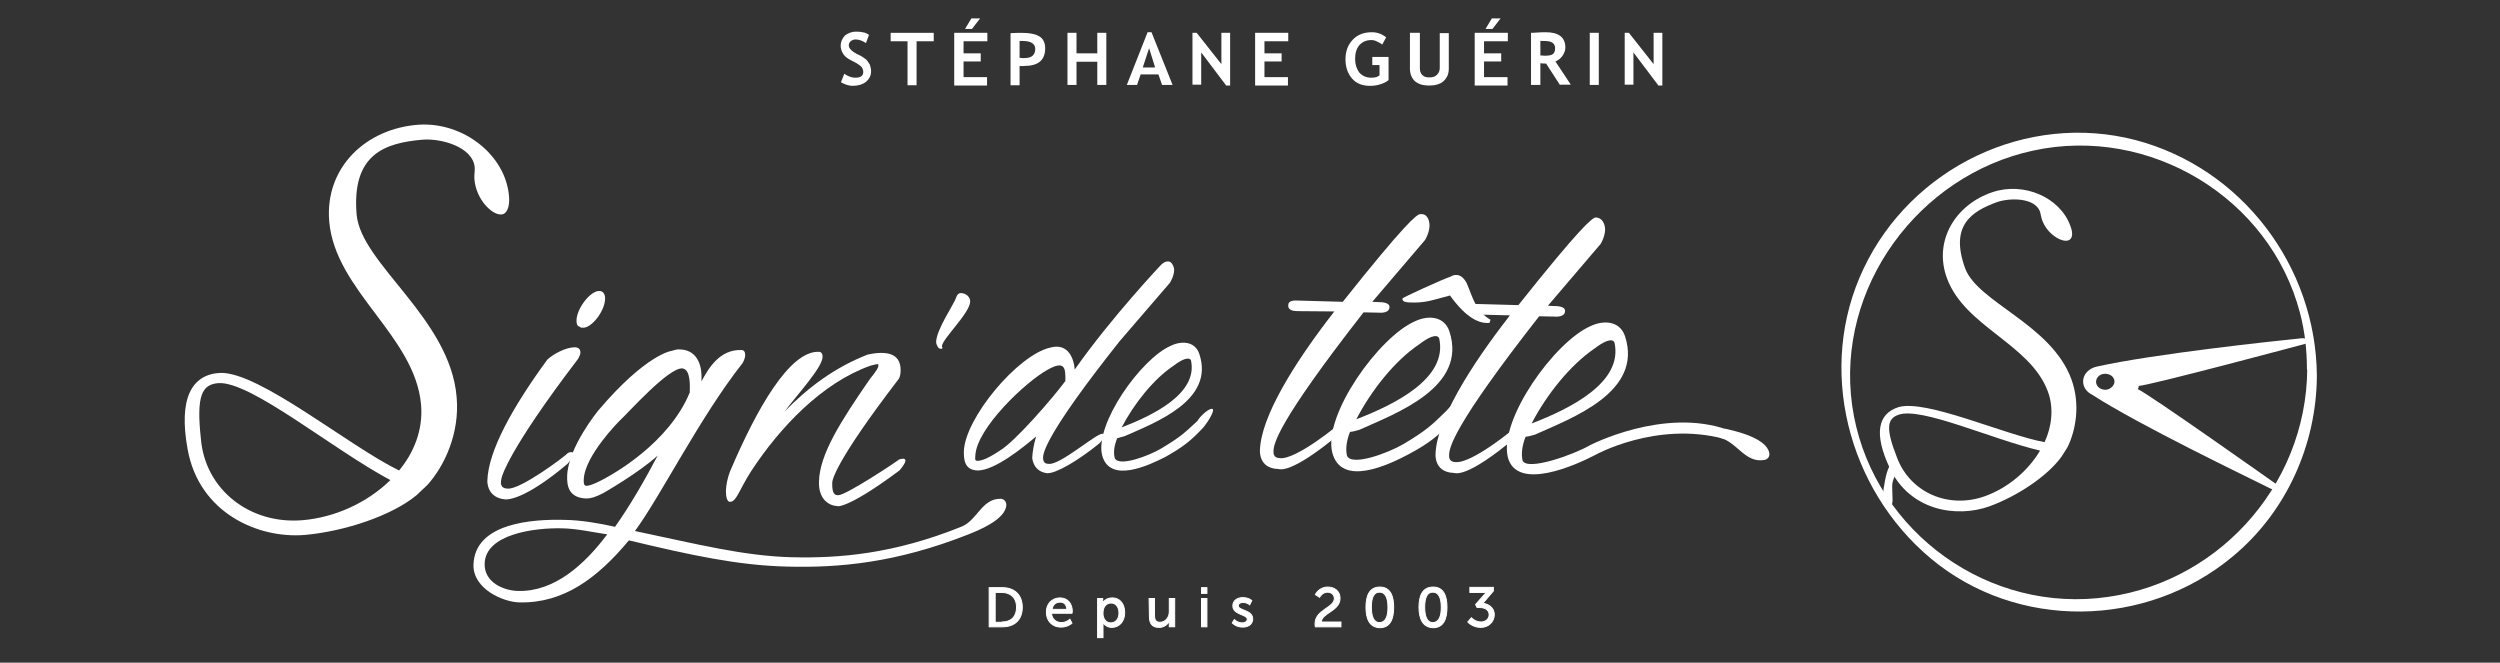
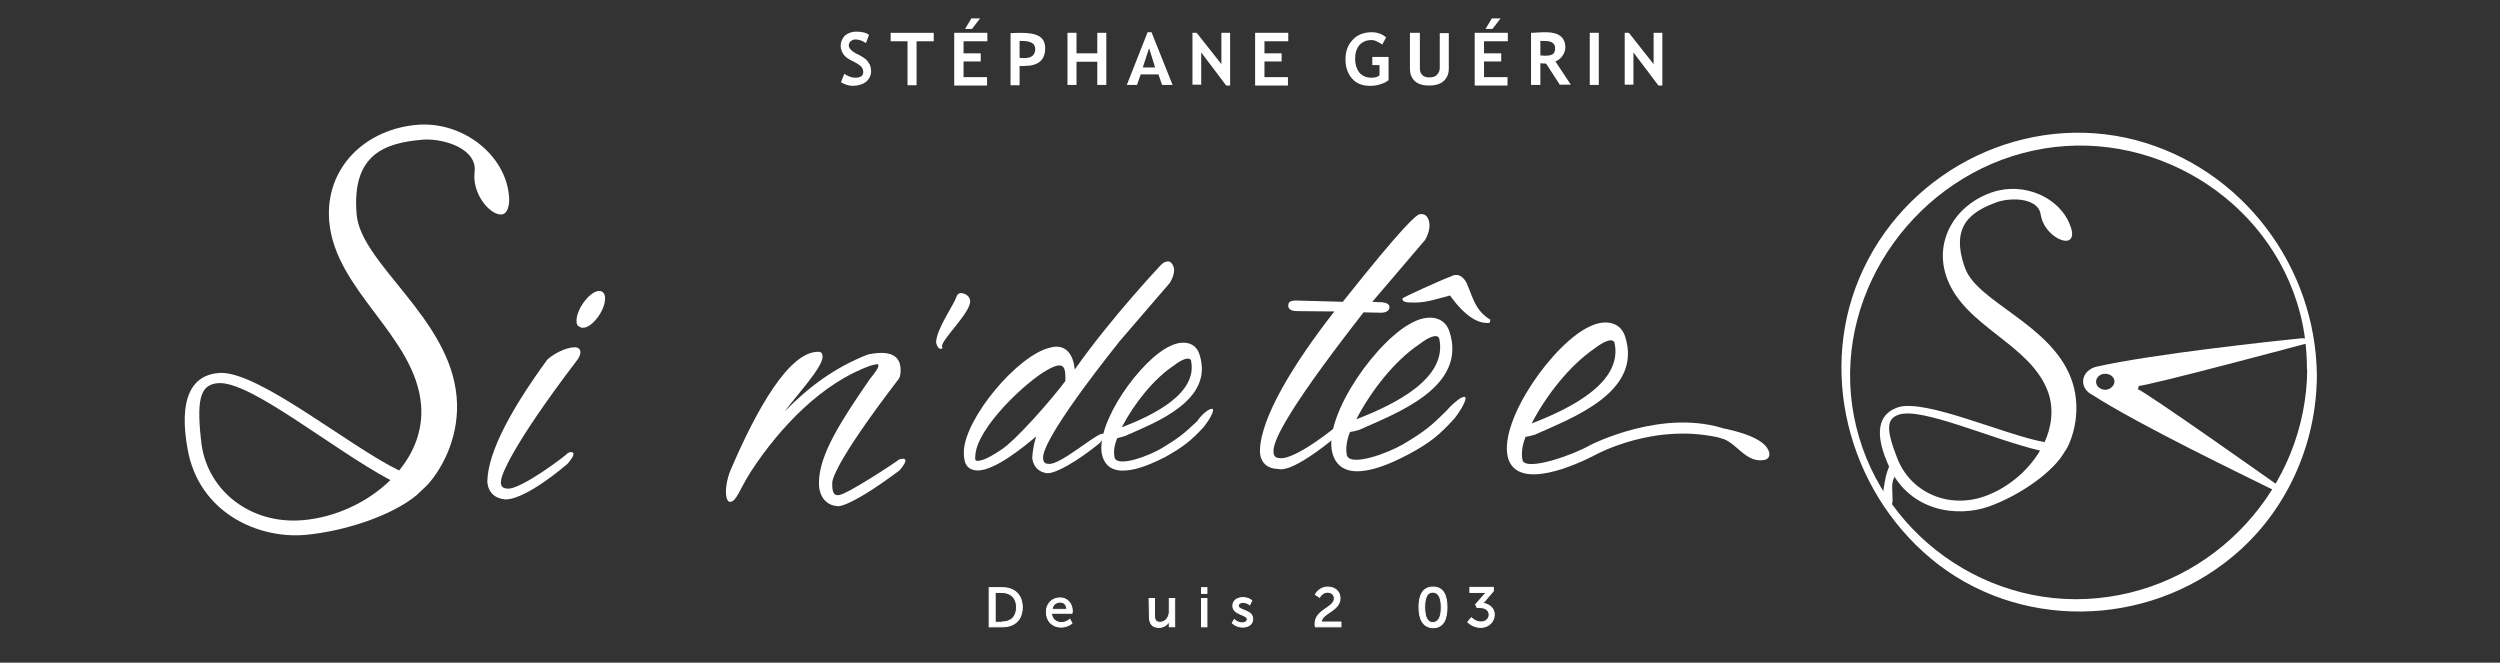
<svg xmlns="http://www.w3.org/2000/svg" version="1.1" id="Calque_1" x="0px" y="0px" width="830px" height="220px" viewBox="0 0 830 220" style="enable-background:new 0 0 830 220;" xml:space="preserve">
  <rect x="0" y="0" width="830" height="220" fill="#333333" stroke="none" />
  <style type="text/css">
	.st0{fill:#FFFFFF;stroke:#FFFFFF;stroke-width:0.326;stroke-miterlimit:10;}
	.st1{fill:#FFFFFF;}
</style>
  <g>
    <path class="st0" d="M328.4,195.1h4.4c4,0,6.6,2.4,6.6,6.5c0,4.2-2.6,6.5-6.6,6.5h-4.4V195.1z M332.7,206.5c3,0,4.8-1.8,4.8-4.9   s-2-4.9-4.8-4.9h-2.3v9.9H332.7z" />
    <path class="st0" d="M351.9,198.5c2.6,0,4.1,2,4.1,4.4c0,0.3-0.1,0.7-0.1,0.7h-6.8c0.1,2,1.6,3.1,3.3,3.1c1.6,0,2.8-1.1,2.8-1.1   l0.7,1.3c0,0-1.4,1.3-3.6,1.3c-3,0-4.9-2.1-4.9-4.9C347.3,200.5,349.3,198.5,351.9,198.5z M354.2,202.3c-0.1-1.6-1-2.4-2.2-2.4   c-1.4,0-2.5,0.8-2.7,2.4H354.2z" />
-     <path class="st0" d="M364.4,198.7h1.7v0.8c0,0.4,0,0.7,0,0.7l0,0c0,0,0.8-1.7,3.2-1.7c2.5,0,4.1,2,4.1,4.9s-1.8,4.9-4.3,4.9   c-2,0-2.9-1.6-2.9-1.6l0,0c0,0,0,0.4,0,0.8v4.2h-1.8L364.4,198.7L364.4,198.7z M368.8,206.8c1.5,0,2.7-1.2,2.7-3.3   c0-2-1.1-3.3-2.6-3.3c-1.4,0-2.7,1-2.7,3.3C366.1,205.1,367,206.8,368.8,206.8z" />
    <path class="st0" d="M381.5,198.7h1.8v5.6c0,1.3,0.3,2.3,1.8,2.3c1.9,0,3.1-1.7,3.1-3.5v-4.4h1.8v9.4h-1.8v-1.2c0-0.4,0-0.7,0-0.7   l0,0c-0.4,0.9-1.6,2.1-3.4,2.1c-2.1,0-3.2-1.1-3.2-3.6L381.5,198.7L381.5,198.7z" />
    <path class="st0" d="M398.9,195.1h1.8v1.9h-1.8V195.1z M398.9,198.7h1.8v9.4h-1.8V198.7z" />
    <path class="st0" d="M409.8,205.7c0,0,1,1.1,2.7,1.1c0.7,0,1.6-0.4,1.6-1.2c0-1.7-4.8-1.4-4.8-4.5c0-1.7,1.5-2.7,3.3-2.7   c2,0,3,1,3,1l-0.7,1.4c0,0-0.8-0.8-2.3-0.8c-0.7,0-1.5,0.4-1.5,1.1c0,1.7,4.8,1.3,4.8,4.4c0,1.6-1.3,2.7-3.3,2.7   c-2.3,0-3.5-1.4-3.5-1.4L409.8,205.7z" />
    <path class="st0" d="M436.6,207.1c0-4.7,6.4-5.3,6.4-8.4c0-1.3-1-2.1-2.3-2.1c-1.7,0-2.6,1.7-2.6,1.7l-1.4-0.9c0,0,1.2-2.5,4.1-2.5   c2.4,0,4.1,1.5,4.1,3.7c0,4.3-6.2,4.9-6.2,7.9h6.5v1.6h-8.5C436.6,207.7,436.6,207.5,436.6,207.1z" />
-     <path class="st0" d="M453.5,201.6c0-3.7,1.1-6.7,4.6-6.7s4.6,3,4.6,6.7c0,3.8-1.1,6.8-4.6,6.8C454.6,208.3,453.5,205.3,453.5,201.6   z M460.8,201.6c0-2.8-0.7-5-2.8-5c-2.1,0-2.7,2.2-2.7,5c0,2.9,0.7,5.1,2.7,5.1C460.2,206.6,460.8,204.4,460.8,201.6z" />
    <path class="st0" d="M471.1,201.6c0-3.7,1.1-6.7,4.7-6.7c3.5,0,4.6,3,4.6,6.7c0,3.8-1.1,6.8-4.6,6.8   C472.3,208.3,471.1,205.3,471.1,201.6z M478.5,201.6c0-2.8-0.7-5-2.8-5s-2.7,2.2-2.7,5c0,2.9,0.7,5.1,2.7,5.1   C477.9,206.6,478.5,204.4,478.5,201.6z" />
    <path class="st0" d="M488.5,205.1c0,0,1.3,1.4,3.2,1.4c1.5,0,2.7-1,2.7-2.4c0-1.6-1.4-2.4-3.1-2.4h-0.9l-0.5-1l2.9-3.3   c0.5-0.5,0.8-0.8,0.8-0.8l0,0c0,0-0.4,0.1-1.1,0.1h-4.5V195h7.8v1.2l-3.5,4.1c1.7,0.2,3.8,1.3,3.8,3.8c0,2.2-1.8,4.2-4.5,4.2   s-4.3-1.8-4.3-1.8L488.5,205.1z" />
  </g>
  <g>
    <path class="st1" d="M684.5,151.5c-4.6,6.5-14.7,13.2-24,16.6c-10.9,3.9-26.4,1.5-33.1-12.7c-5.4-11.5-3.9-18,2.8-20.2   c9.1-2.8,35.1,9.1,48.6,11.6c2.3-5,3.2-11.1,1.1-16.8c-5.9-15.9-27.5-21.4-33.5-37.6c-4.6-12.4,2.8-24.5,15.1-28.6   c10.4-3.5,22.5,1.7,25.9,11.3c0.9,2.4,0.7,4.2-0.7,4.7c-2.1,0.8-7-2-8.7-6.7c-0.3-0.8-0.5-2-0.7-2.8c-1.7-4.7-9.9-4.7-14.3-3.2   c-8.5,3.1-15.7,7.8-10.6,21.9c4.1,11.4,28.6,18.6,35.3,36.9c3.1,8.5,1.4,17.1-1.3,22.6 M659.1,164.7c7.4-2.7,14.1-8.2,18.2-15.1   c-16.1-3.8-39.5-14.6-47-11.9c-3.7,1.3-4.4,4.3-0.5,14.2C634.2,163.6,647,169.1,659.1,164.7z" />
    <path class="st1" d="M769.2,124.7c-0.3-36.3-24.9-68.9-60.2-78.2c-36.1-9.4-74.4,9.1-90.3,42.7c-15.7,33-5.3,73.1,22.3,96.2   c28.7,24,71.6,23.2,100.2-0.6C759,170.1,769.1,147.7,769.2,124.7c0-1.6-3.1-4.7-3.2-2.1c-0.3,39.2-30.7,72.3-69.7,76   c-39.5,3.8-75.9-24.8-81.4-64.1C609.5,95.4,637,58.2,675,50c38.6-8.4,78.6,15.6,88.6,53.9c1.6,6.1,2.3,12.4,2.3,18.6   C766.1,124.1,769.3,127.4,769.2,124.7z" />
    <path class="st1" d="M710,128.1c2.2,0.3,56.7-14.3,56.7-14.3c-0.3-1-1.3-1.6-2.5-1.5c-9,0.9-49.2,5.2-68,9.4l0,0   c-2.5,0.5-4.5,2.4-4.6,4.7c-0.1,2,1.1,3.7,2.9,4.6l0,0c15.8,10.2,51.3,27.2,59.3,31.2c1,0.5,2.3,0.3,3-0.7c0,0-44.9-31.8-47.1-32.3   C710.2,128.6,710,128.1,710,128.1z M698.8,129.4c-1.7-0.1-3-1.3-2.9-2.8c0.1-1.4,1.4-2.6,3.2-2.5c1.8,0.1,3,1.3,2.9,2.8   C701.8,128.3,700.3,129.5,698.8,129.4z" />
    <path class="st1" d="M628.9,152c-2.5,3.5-2.9,6.4-3.5,10c-0.7,3.8,0.8,6.5,2.1,6c1.3-0.5,0.7-2.7,0.7-6.6c0-2,1.1-3.9,2.1-5.2" />
  </g>
  <g>
    <path class="st1" d="M138.3,164.4c-8.2,6.8-23.8,12-37.1,13.2c-15.5,1.3-35.1-7.3-38.9-28.4c-3.1-16.9,1.3-24.9,10.8-25.4   c13-0.4,42.7,24.3,59.4,32.4c4.8-5.8,8-13.3,7.3-21.8c-2-22.9-28.5-37.8-30.5-60.9c-1.5-17.9,12.2-30.9,29.8-32.1   c14.8-0.9,28.8,10.1,29.9,23.8c0.3,3.4-0.7,5.9-2.5,6c-3.1,0.3-8.5-5-9-11.8c-0.1-1.2,0.2-2.7,0.1-3.9c-0.7-6.8-11.3-9.7-17.6-9.1   c-12.1,1.1-23.3,4.7-21.6,24.8c1.4,16.4,31,34.4,33.2,60.6c1.1,12.1-4.1,23-9.7,29.2 M100.5,172.7c10.6-0.9,21.3-5.7,29.1-13.3   c-19.6-10.5-46.5-33-57.2-32.2c-5.3,0.5-7.3,4-5.7,18.5C68.1,162.6,83,174.2,100.5,172.7z" />
    <path class="st1" d="M190.8,115.3c1.3,0,1.9,0.7,1.9,1.7c0,1-0.9,2.4-1.2,2.7c-22.7,29.8-24.8,38.4-24.8,38.4   c-0.3,0.8-0.3,1.3-0.4,1.9c-0.1,1.9,1.3,2.2,2.1,2.2c4.1,0.7,20-11.3,20.1-11.8c0.6-0.3,1.1-0.3,1.3-0.3c0.3,0,0.6,0.3,0.6,0.6   c0,1.1-2,3.3-2,3.3c-14.6,12.3-20.1,11.8-20.6,11.8c-6.3-0.5-6-6.2-6-6.2c0.3-9.9,8.3-24.3,19.9-40.2   C183.6,117.6,187.8,115.3,190.8,115.3z M191.4,106.3c0.1-3.9,4.6-9.8,7.6-9.7c1.1,0,1.9,0.9,1.9,2.5c-0.1,4.4-4.6,9.8-7.3,9.7   c-0.6,0-0.8,0-1.1-0.3C191.5,108.2,191.4,107.4,191.4,106.3z" />
-     <path class="st1" d="M218.7,150.6l-0.3,0.6c-6.2,5.7-18.1,12.5-18.1,12.5c-2.5,1.3-4.1,1.8-5.6,1.8c-6-0.2-6.5-4.3-6.4-7.5   c0.3-9.6,10.4-21.8,10.4-21.8c15.8-18.6,24.2-19.7,24.2-19.7c1.1-0.3,2-0.6,2.8-0.5c6.8,0.2,7.3,7.1,7.2,9.5c0,0.8,0,0.3,0,1.1   c2.3-4.3,6-10.6,13.2-10.4c1.1,0,1.3,0.9,1.3,1.7c0,1.1-0.7,2.4-0.9,2.7c-14.2,18-27.2,44.2-35.7,55.7c20.5,4.3,36.1,8.3,52,8.7   c15.9,0.4,33.9-1.1,56.3-10.1c5.3-2,6.8-9.4,13.1-9.3c1.1,0,1.9,0.9,1.9,2c-0.1,4.9-9.5,8.6-12.8,9.9   c-23.6,9.3-42.6,11.1-60.2,10.6c-16.2-0.4-31.8-3.8-52.3-8.7c-10.5,12.6-21.7,20.9-36.3,20.6c-5.5-0.1-15.5-4.5-15.3-12.5   c0.4-13.8,19.3-15.2,30.3-14.9c5.5,0.1,11.3,1.1,16.7,2.3C209.2,167.8,213.8,159.9,218.7,150.6z M201.6,177.4   c-4.9-0.7-9.9-1.9-15.1-2c-9.1-0.2-25.3,1.9-25.6,11.7c-0.2,6.3,6.4,9,11.1,9.1C184.1,196.5,194.1,187.4,201.6,177.4z M229,130.3   c0-1.6,0.5-7.7-2.5-8c-4.7-0.1-17.4,14.2-20.7,17.3c0,0-11.8,11.7-12,19.7c0,0.6-0.1,1.9,0.8,2c1.1,0,3.3-0.7,8.4-3.7   C202.8,157.6,222,147.4,229,130.3z" />
    <path class="st1" d="M572.6,142.3c3.6,0.8,13.9,3.1,14.8,8.1c0.2,1.2-0.5,2.1-1.6,2.3c-6.5,1.2-9.2-6.2-15-7.4" />
    <path class="st1" d="M300,152.3c0.3,0,0.6,0.3,0.6,0.6c0,1.1-2,3.3-2,3.3c-18.2,13.6-21.2,11.8-20.6,11.8c-3.1-0.1-6.3-2.6-6.1-8.1   c0.2-9,7.1-19.9,17-34.2c1.7-2.1,3.2-4,2.6-4.8c-0.8,0-1.6,0.3-2.5,0.5c-16.1,5.7-30.1,20.5-39.6,35c-4,6.2-4.9,10.3-7.1,10.2   c-0.8,0-1.3-1.4-1.3-3.6c0.1-1.9,0.4-4.1,1.5-6.8c8.7-20.4,19.6-39.7,29.3-39.4c1.1,0,1.3,0.9,1.3,1.7c-0.1,3.6-8.6,12.7-12.6,18.1   c7.9-8.1,16.8-14.7,27.6-18.9c9.4-2,11,1.9,10.9,5.5c0,1.3-0.4,2.4-0.7,2.7c-21.3,27.8-22,33.6-22,34.4c-0.1,3.9,1,4.1,2,4.1   c2.5,0.1,20.1-11.6,20.1-11.8C299.1,152.3,299.7,152.3,300,152.3z" />
    <path class="st1" d="M311.9,115.7c-0.3,0-1.1-1.2-1.1-2.2c0.1-4.1,5.9-12.5,6.6-14.6c0,0,0.4-1.7,1.7-1.6c1.6,0.1,3,1.2,3,2.8   c-0.1,3.9-9.3,12.4-9.4,14.9C313.4,116.2,311.9,115.7,311.9,115.7z" />
    <path class="st1" d="M389.8,89.9c-0.1,2-1.4,4-1.4,4l-16.7,19.4c-24.6,31-25.4,37.1-25.4,38.7c0,1.8,1.1,2,1.8,2   c3.7,0.6,15.8-10.1,17.9-10c0.5,0,0.7,0.3,0.7,0.5c0,0.9-1.7,2.7-1.7,2.7c-7.4,6-14.6,10.1-17.4,9.9c-4.7-0.6-4.9-5.1-4.9-5.1   c0.1-1.8,0.4-4.1,1.3-7.1c-3.9,3.3-13.6,11.3-19.4,11.3c-4.6-0.1-4.6-4-4.6-6.3c0.3-11,17.9-32.1,28.7-34.5c5-1.4,7.7,2.2,8.1,7.3   c12.3-17.5,28.7-34.8,28.7-34.8c0.9-0.9,1.6-1.1,2.3-1.1c0.5,0,0.9,0.3,0.9,0.3C389.4,87.7,389.9,88.9,389.8,89.9z M347.9,122.7   c-7.2,3.9-23.8,19.5-24.1,28.7c0,0.7-0.3,1.6,0.7,1.6c0.9,0,3-0.4,7.3-3.3c5.1-2.9,18-17.9,21.9-23.2   C353.8,122.1,353.5,119.6,347.9,122.7z" />
    <path class="st1" d="M402.6,135.8c0.7,0.5-1.3,3.9-2.9,5.9c-4.5,4.9-7.3,6.9-12.8,10c-5.1,2.6-18.5,9.1-21-0.6   c-2.5-10.3,12.9-32,22.8-36.3c3.5-1.7,8.1-1.6,9.5,2.8c5.1,15.4-14.7,22.7-24.8,27.2c-0.9,0.2-1.6,0.5-2.5,0.7   c-1,2.5-1.3,4.7-0.8,6.6c1.3,3,11.3-0.7,15.6-3.3c6.3-3.8,7.6-5.1,11.8-9C398.8,137.7,401.7,135.3,402.6,135.8z M372.4,141.9   c10.6-4.1,25.4-11.3,23-22.3c-0.7-1.3-3.3-0.1-5.6,1.7C383.1,125.7,376.5,134,372.4,141.9z" />
    <path class="st1" d="M474.6,75c-0.1,2.5-1.5,4.7-1.5,4.7l-17.5,20.5l1.9,0.1c1.3,0,3.9,0.1,3.8,1.7c-0.1,1.9-2.5,1.9-3.9,1.8   l-4.7-0.1c-28.9,37-29.9,43.8-29.9,46.2c-0.1,1.9,1.3,2.2,2.1,2.2c5.2,0.7,20-11.3,20.1-11.8c0.6-0.3,1.1-0.3,1.3-0.3   c0.3,0,0.6,0.3,0.6,0.6c0,1.6-2,3.3-2,3.3c-16.6,13.9-20.1,11.8-20.6,11.8c-6.5-0.2-6-6.2-6-6.2c0.3-11,11.2-28.8,24.7-46.1   l-11.8-0.1c-1.6,0-3.6-0.1-3.5-2c0-1.6,2-1.6,3.6-1.5l14.5,0.4c20.6-25.9,24.6-29.1,25.7-29.1C473.6,70.8,474.6,72.7,474.6,75z" />
    <path class="st1" d="M486.4,131.8c0.8,0.6-1.5,4.6-3.5,7.1c-5.4,6-8.7,8.4-15.4,12c-6.1,3.2-22.2,11.1-25.2-0.7   c-3-12.5,15.5-38.3,27.4-43.5c4.1-2,9.7-2,11.5,3.3c6.1,18.6-17.7,27.2-29.9,32.7c-1.1,0.3-2,0.6-3.1,0.7c-1.2,3-1.5,5.8-1,7.9   c1.5,3.6,13.5-0.8,18.8-3.9c7.5-4.5,9.2-6.1,14.2-11C482,134.3,485.3,131.3,486.4,131.8z M450.3,139.2   c12.7-4.9,30.5-13.6,27.5-26.9c-0.8-1.7-3.9-0.1-6.6,2C463.1,119.7,455.2,129.7,450.3,139.2z" />
    <path class="st1" d="M494.9,106.2c-0.6,0.6,0.5,1.2-1.7,1c-2.1-0.1-6.3-1.4-11.8-9.1c-6.1,1.6-8.4,2.6-13.7,2.3   c-1.9-0.1-2.1-0.7-2.1-1.3c0-0.3,13.6-6.5,16.1-7.3c0,0,0.8-0.6,2-0.5c1.1,0.1,2.1,0.7,3.2,2.6C489.1,99,489.8,103.2,494.9,106.2z" />
-     <path class="st1" d="M532.9,76.3c-0.1,2.5-1.5,4.7-1.5,4.7l-17.5,20.5l1.9,0.1c1.3,0,3.9,0.1,3.8,1.7c-0.1,1.9-2.5,1.9-3.9,1.8   l-4.7-0.1c-28.9,36.9-29.9,43.8-29.9,46.2c-0.1,1.9,1.3,2.2,2.1,2.2c5.2,0.7,20-11.3,20.1-11.8c0.6-0.3,1.1-0.3,1.3-0.3   c0.3,0,0.6,0.3,0.6,0.6c0,1.6-2,3.3-2,3.3c-16.6,14-20.1,11.8-20.6,11.8c-6.5-0.2-6-6.2-6-6.2c0.3-11,11.2-28.8,24.7-46.1   l-11.8-0.3c-1.6,0-3.6-0.1-3.5-2c0-1.6,2-1.6,3.6-1.5l14.5,0.4c20.6-25.9,24.6-29.1,25.7-29.1C531.8,72.2,532.9,74.2,532.9,76.3z" />
    <path class="st1" d="M572.4,145.7c-22.6-6-42.9,5.4-42.9,5.4c-6.1,3.2-25.9,12.2-28.9,0.7c-3-12.5,15.5-38.3,27.4-43.5   c4.1-2,9.7-2,11.5,3.3c6.1,18.6-17.7,27.2-29.9,32.7c-1.1,0.3-2,0.6-3.1,0.7c-1.2,3-1.5,5.8-1,7.9c1.5,3.6,17.1-2,22.4-5.1   c0,0,24.5-12.7,45.7-5.1 M508.5,140.6c12.7-4.9,30.5-13.6,27.5-26.9c-0.8-1.7-3.9-0.1-6.6,2C521.3,121.2,513.4,131.1,508.5,140.6z" />
  </g>
  <path class="st1" d="M279.2,27.3l1.1-2.8c1.2,0.8,2.4,1.3,3.6,1.3c1.8,0,2.7-0.6,2.7-1.9c0-0.6-0.2-1.2-0.6-1.7  c-0.5-0.5-1.3-1.1-2.7-1.8c-1.3-0.6-2.2-1.2-2.7-1.7s-0.8-1-1.1-1.6c-0.2-0.6-0.4-1.2-0.4-1.9c0-1.3,0.5-2.4,1.4-3.4  c1-0.8,2.3-1.3,3.7-1.3c2.1,0,3.5,0.4,4.3,1.1l-1,2.7c-1.1-0.7-2.2-1.2-3.4-1.2c-0.7,0-1.2,0.2-1.7,0.6c-0.4,0.4-0.6,0.8-0.6,1.4  c0,1,1.1,2.1,3.3,3.1c1.2,0.6,1.9,1.1,2.5,1.6c0.5,0.5,0.8,1.1,1.2,1.7c0.2,0.6,0.4,1.3,0.4,2.2c0,1.4-0.6,2.5-1.7,3.5  c-1.1,0.8-2.5,1.3-4.5,1.3C282,28.5,280.5,28.1,279.2,27.3z" />
  <path class="st1" d="M304.3,13.7v14.6h-3V13.7h-5.6v-2.8H310v2.8H304.3z" />
  <path class="st1" d="M319.9,13.7v4h5.7v2.7h-5.7v5.2h7.8v2.8h-10.9V10.9h11v2.8H319.9z M325.4,6.1l-2.7,3.5h-2.3l2.1-3.5  C322.5,6.1,325.4,6.1,325.4,6.1z" />
  <path class="st1" d="M338.5,21.9v6.4h-3V11c2.1-0.1,3.3-0.1,3.6-0.1c2.8,0,4.7,0.4,6,1.2s1.9,2.2,1.9,3.9c0,4-2.3,5.9-7,5.9  C339.6,22,339.1,21.9,338.5,21.9z M338.5,13.6v5.6c0.5,0,1,0.1,1.2,0.1c1.4,0,2.4-0.2,3-0.7s1-1.2,1-2.3c0-1.8-1.4-2.7-4.3-2.7  C339.1,13.6,338.7,13.6,338.5,13.6z" />
  <path class="st1" d="M364.3,28.2v-7.7h-6.9v7.7h-3V10.9h3v6.8h6.9v-6.8h3v17.3H364.3z" />
  <path class="st1" d="M385.8,28.2l-1.2-3.5h-5.9l-1.2,3.5h-3.4l6.9-17.5h1.3l7,17.5H385.8z M381.5,16l-2.1,6.4h4.1L381.5,16z" />
  <path class="st1" d="M407.1,28.4l-8.3-11v10.7h-2.9V10.9h1.4l8.2,10.4V10.9h2.9v17.5H407.1z" />
  <path class="st1" d="M419.8,13.7v4h5.7v2.7h-5.7v5.2h7.8v2.8h-10.9V10.9h11v2.8C427.8,13.7,419.8,13.7,419.8,13.7z" />
  <path class="st1" d="M460.2,12.4l-1.3,2.4c-0.4-0.4-1-0.6-1.7-1s-1.4-0.5-1.9-0.5c-1.7,0-3,0.6-4,1.7c-1,1.2-1.4,2.7-1.4,4.6  c0,1.8,0.5,3.3,1.4,4.5c1,1.1,2.3,1.7,4,1.7c1.1,0,2.1-0.2,2.7-0.8v-3.4h-2.4v-2.7h5.4v7.7c-0.7,0.6-1.7,1.1-2.8,1.4  c-1.2,0.4-2.3,0.5-3.4,0.5c-2.5,0-4.5-0.8-5.9-2.4s-2.2-3.7-2.2-6.4s0.8-4.8,2.4-6.5s3.7-2.5,6.4-2.5  C457.2,10.7,458.9,11.3,460.2,12.4z" />
  <path class="st1" d="M468.4,10.9h3v11.7c0,1,0.2,1.7,0.8,2.3c0.6,0.6,1.3,0.8,2.3,0.8c1.1,0,1.9-0.2,2.5-0.8s1-1.3,1-2.3V11h3v11.8  c0,1.8-0.6,3.1-1.8,4.2c-1.2,1-2.8,1.4-4.8,1.4s-3.5-0.5-4.6-1.4c-1.1-1-1.7-2.4-1.7-4.2V10.9H468.4z" />
  <path class="st1" d="M492.7,13.7v4h5.7v2.7h-5.7v5.2h7.8v2.8h-10.9V10.9h11v2.8H492.7z M498.2,6.1l-2.7,3.5h-2.3l2.1-3.5  C495.3,6.1,498.2,6.1,498.2,6.1z" />
  <path class="st1" d="M517.9,28.2l-4.6-7.1c-0.5,0-1.1,0-1.9-0.1v7.2h-3.1V10.9c0.1,0,0.8,0,2.1-0.1c1.2-0.1,2.1-0.1,2.8-0.1  c4.3,0,6.5,1.7,6.5,5.1c0,1-0.4,1.9-1,2.8c-0.6,0.8-1.3,1.4-2.3,1.8l5.1,7.7H518v0.1H517.9z M511.4,13.6v4.8c0.6,0,1,0.1,1.3,0.1  c1.3,0,2.2-0.1,2.8-0.5s0.8-1.1,0.8-2.1c0-0.8-0.4-1.4-1-1.8s-1.7-0.5-3-0.5C512.1,13.6,511.7,13.6,511.4,13.6z" />
  <path class="st1" d="M527.8,28.2V10.9h3v17.3C530.8,28.2,527.8,28.2,527.8,28.2z" />
  <path class="st1" d="M550.6,28.4l-8.3-11v10.7h-2.9V10.9h1.4l8.2,10.4V10.9h2.9v17.5H550.6z" />
</svg>